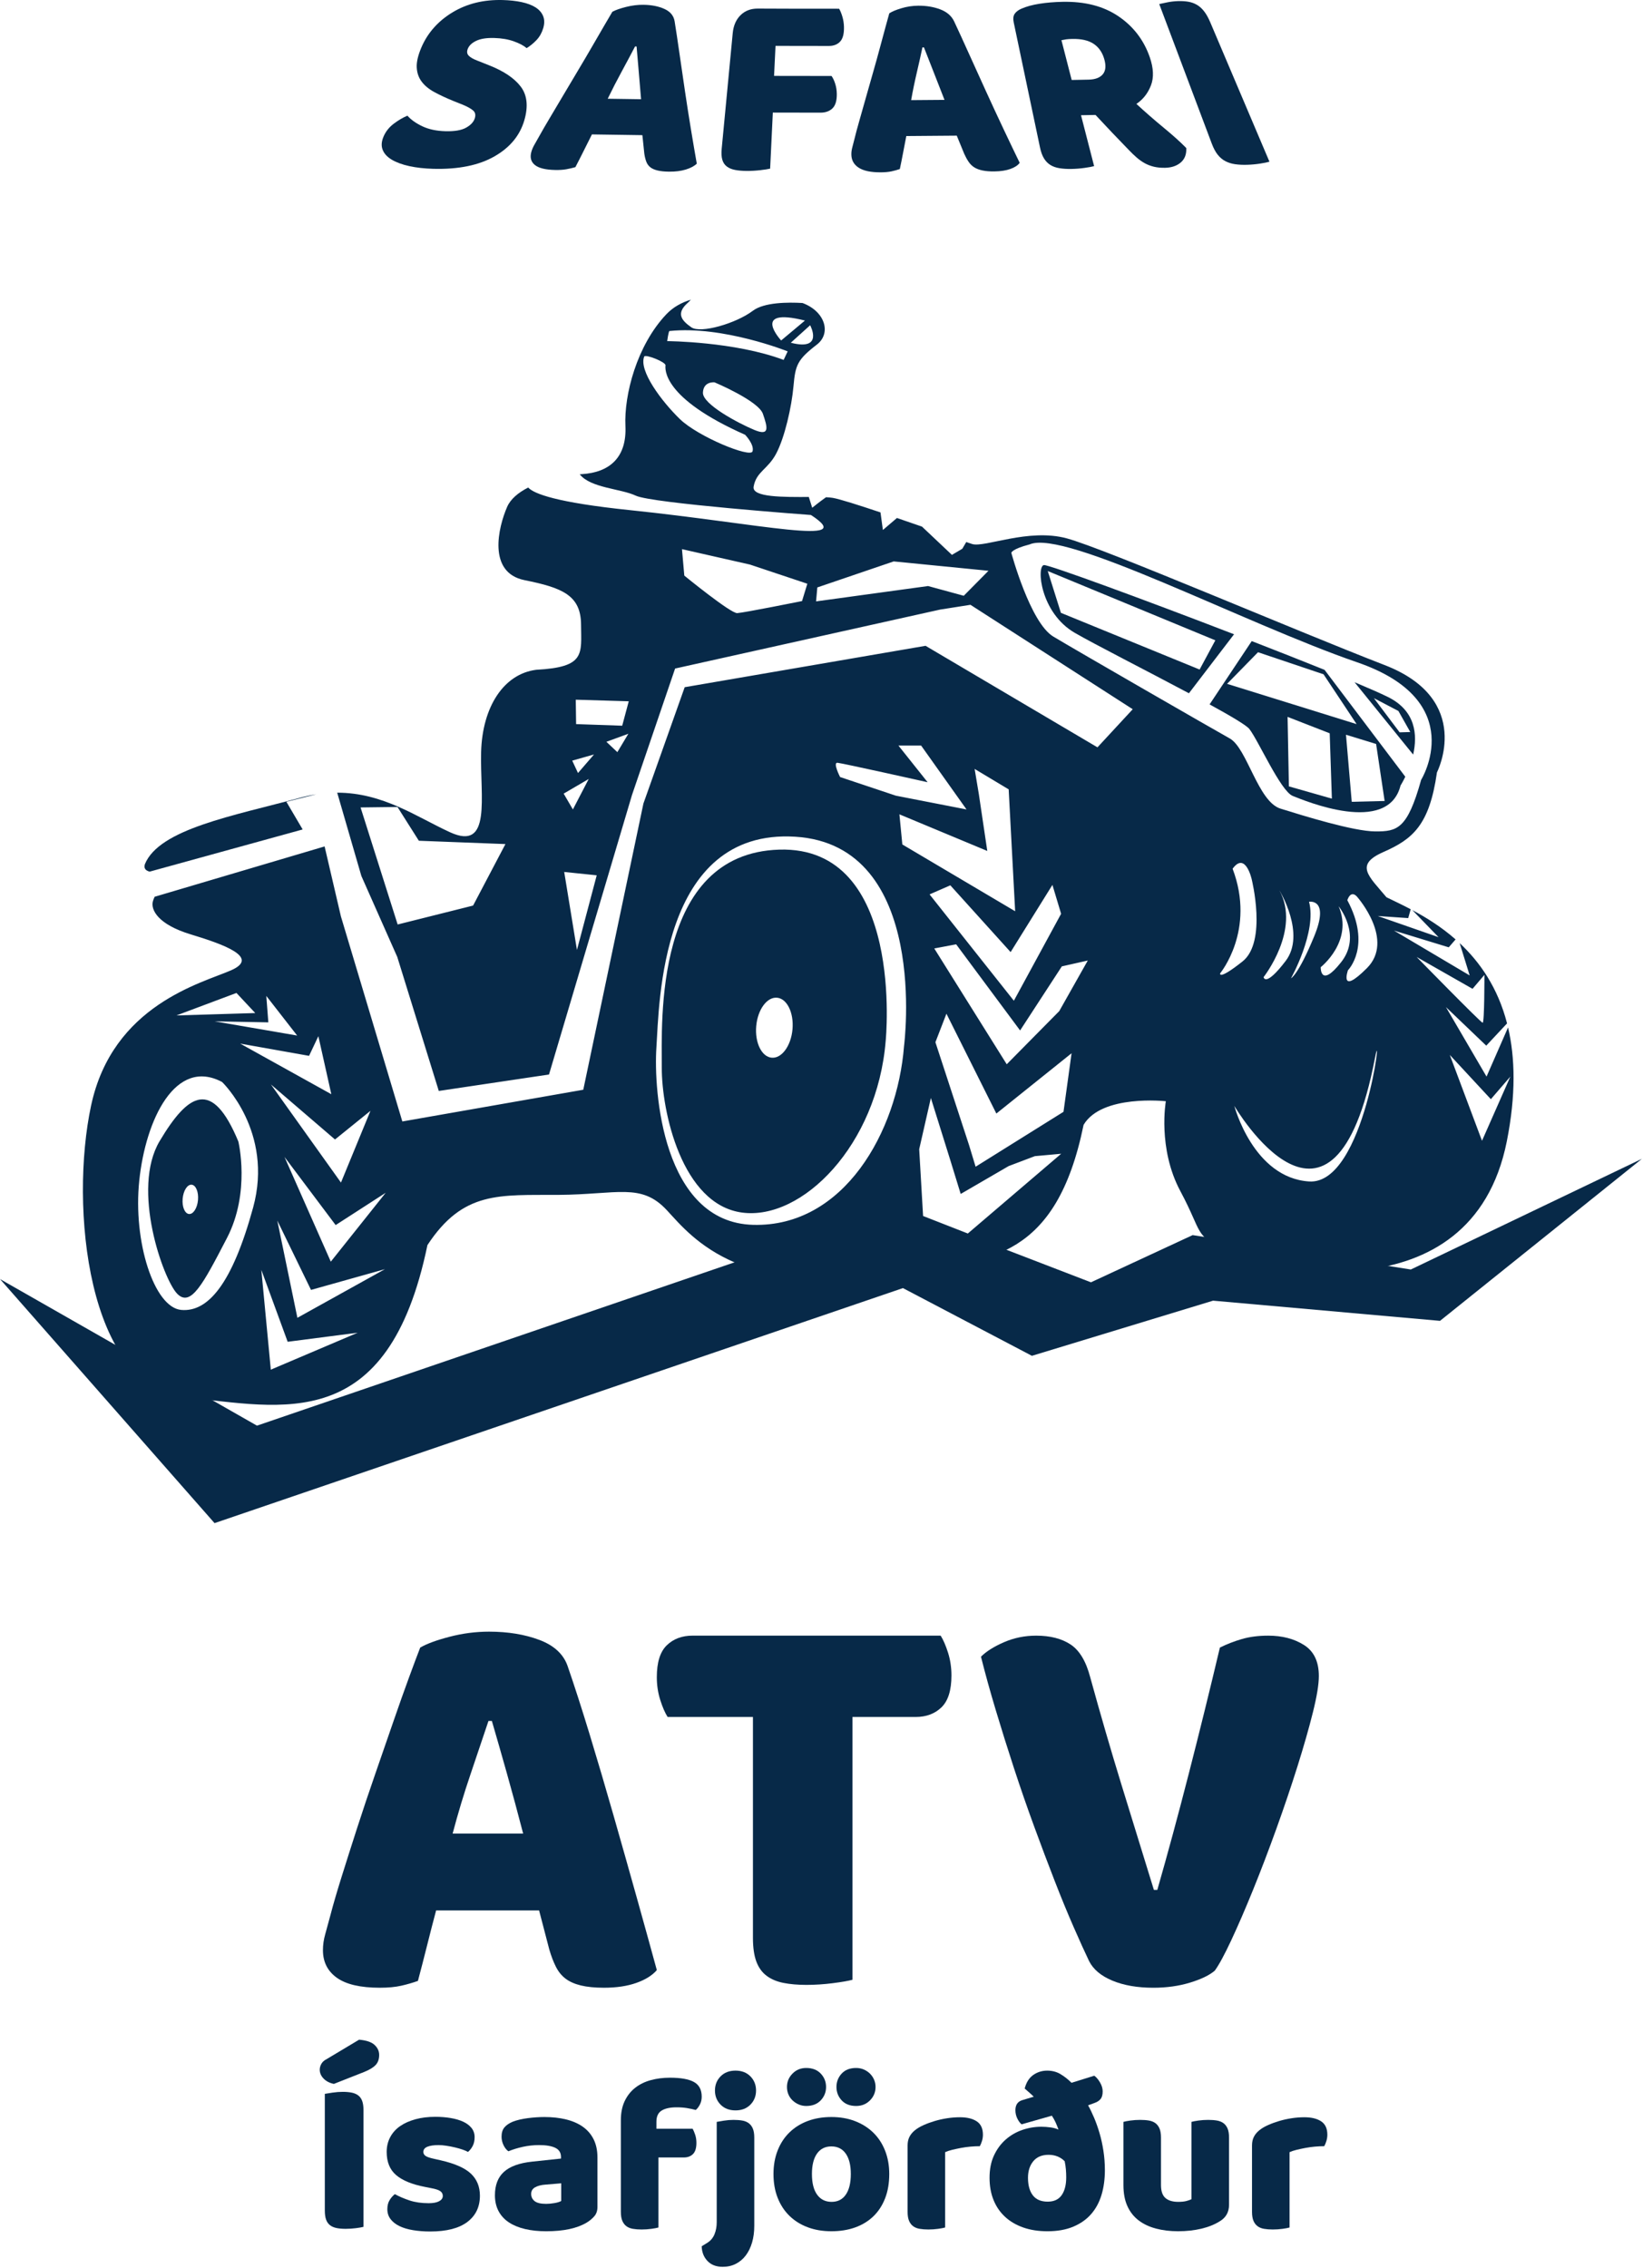
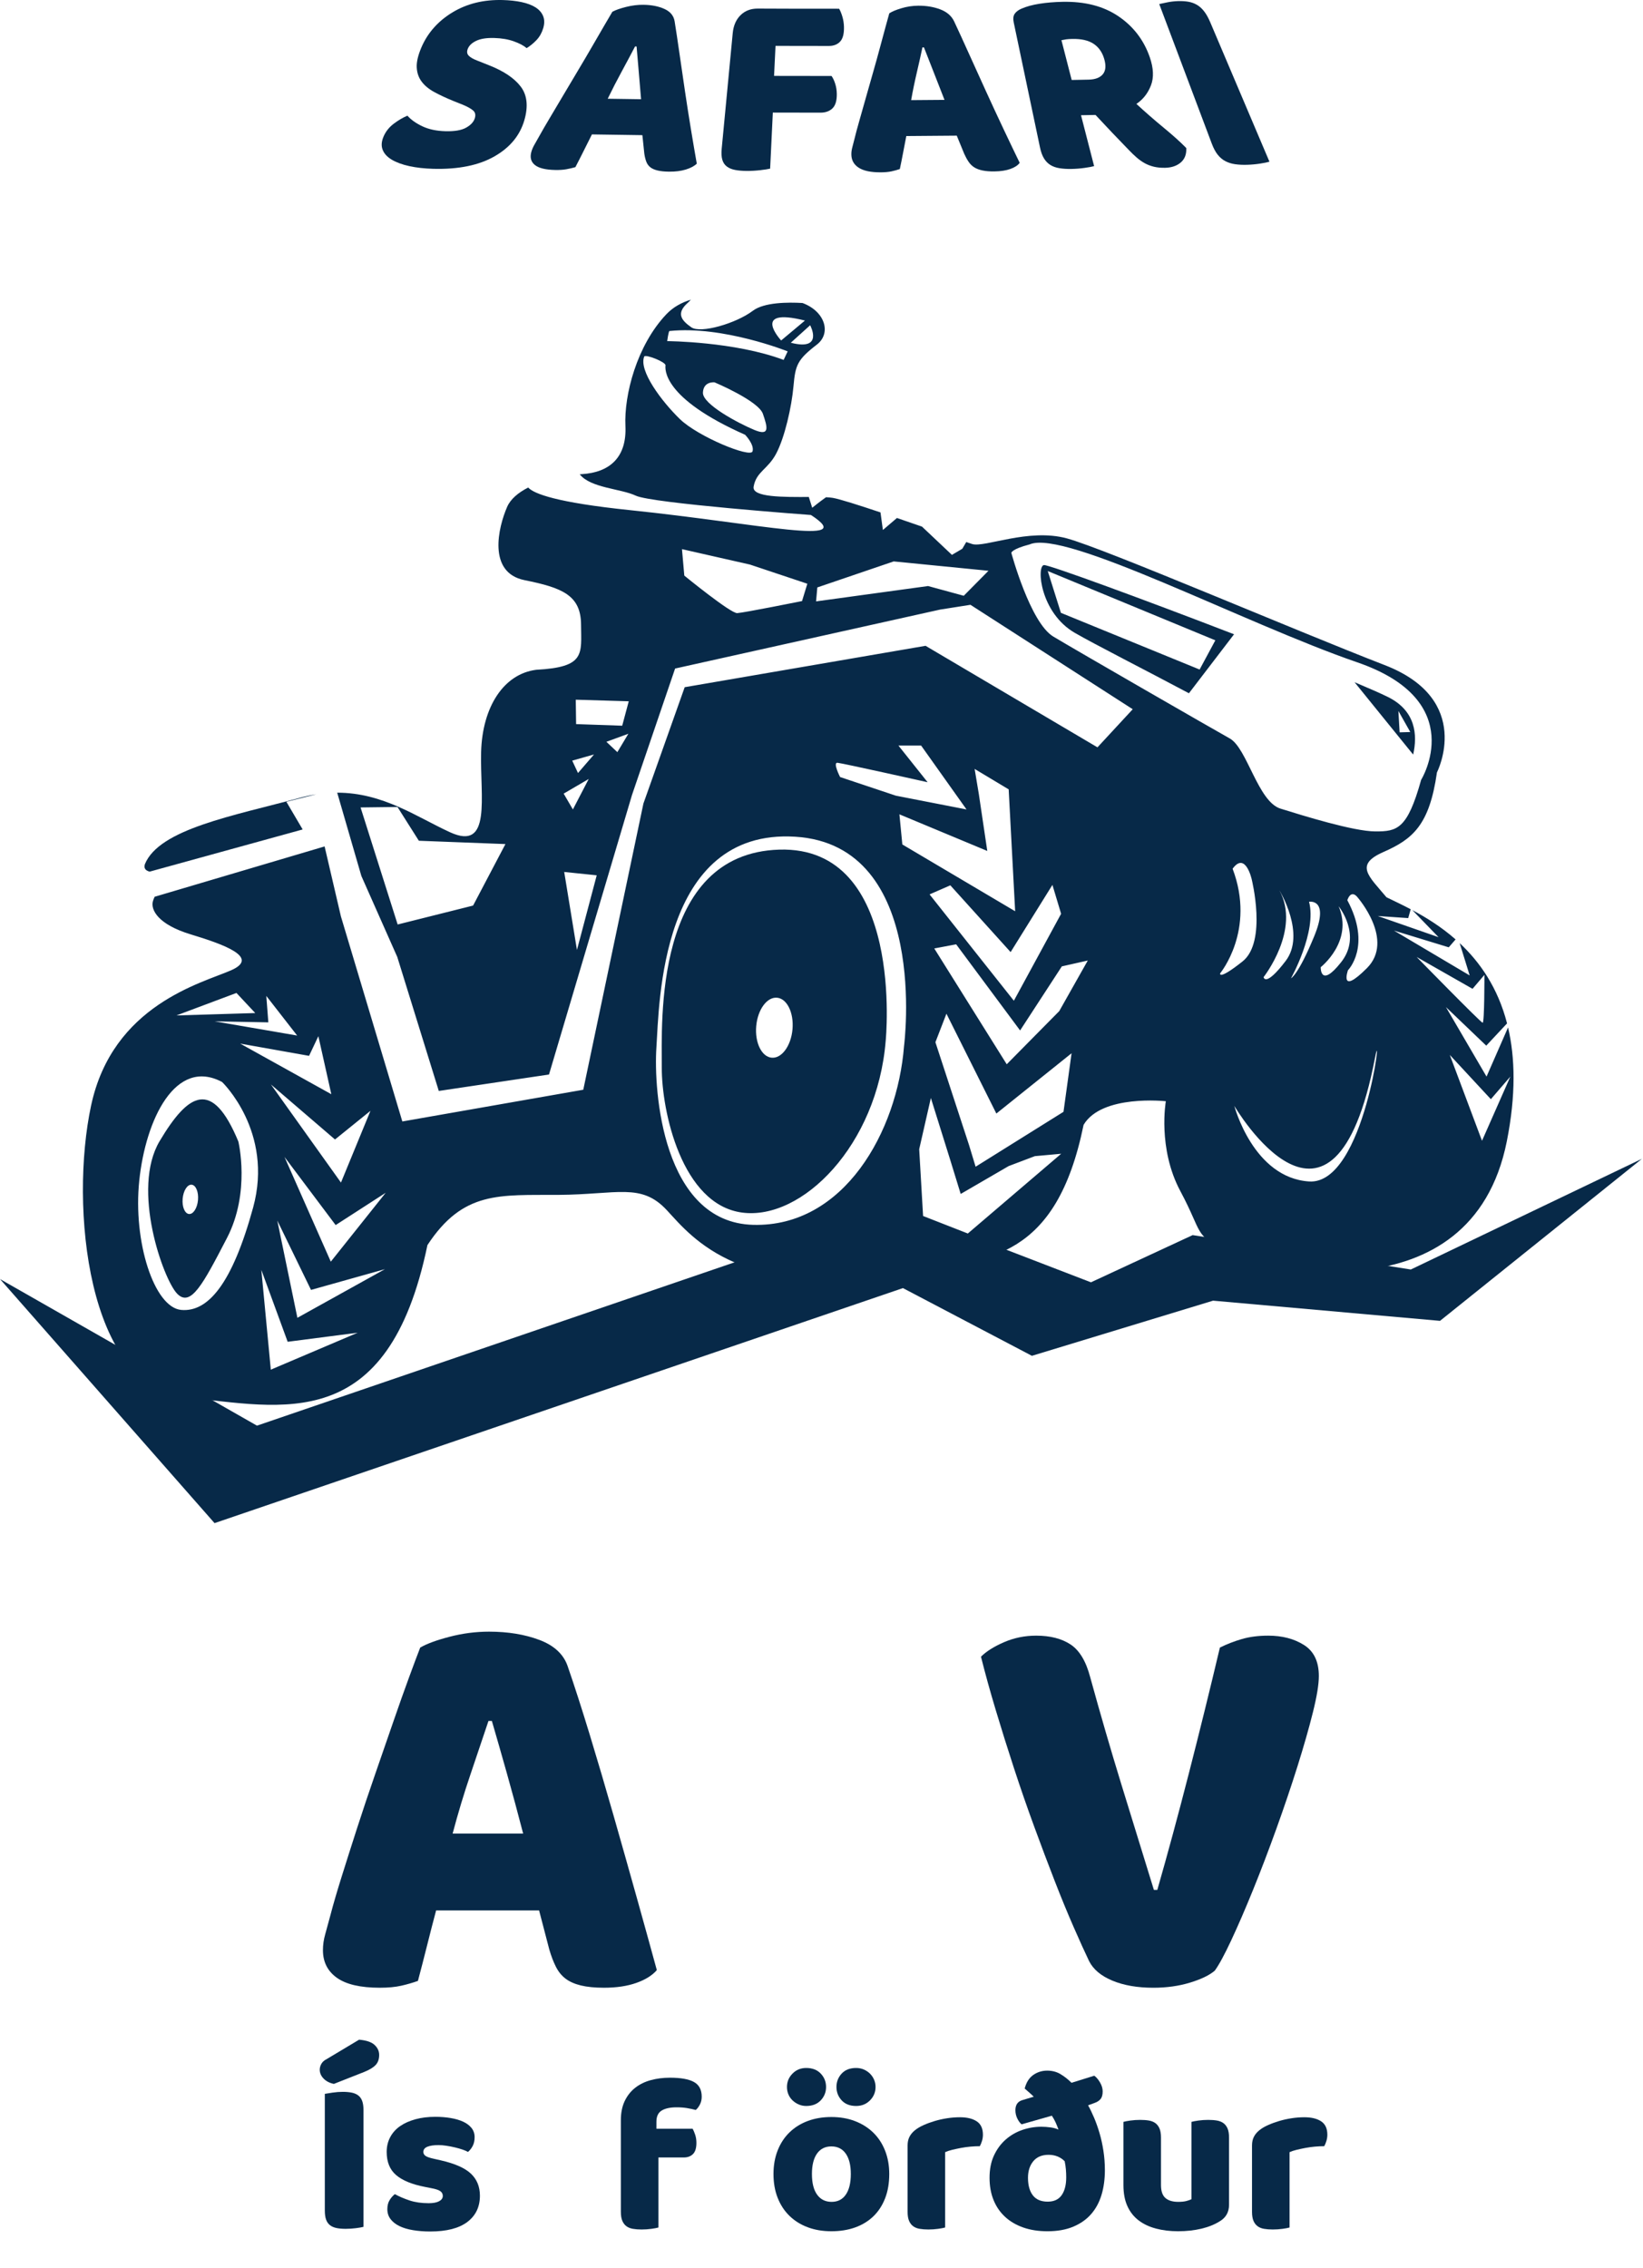
<svg xmlns="http://www.w3.org/2000/svg" width="100%" height="100%" viewBox="0 0 1159 1600" version="1.1" xml:space="preserve" style="fill-rule:evenodd;clip-rule:evenodd;stroke-linejoin:round;stroke-miterlimit:2;">
  <g transform="matrix(1,0,0,1,-736,-742.157)">
    <g transform="matrix(4.167,0,0,4.167,1601.6,1301.48)">
-       <path d="M0,-18.46L5.237,-23.813L16.331,-20.076L21.93,-11.643L0,-18.46ZM10.242,-12.868L17.374,-10.091L17.74,0.972L10.465,-1.104L10.242,-12.868ZM20.13,-9.846L25.228,-8.282L26.671,1.369L21.104,1.509L20.13,-9.846ZM4.173,-25.698L-2.96,-14.981C0.611,-13.025 3.272,-11.451 3.765,-10.825C5.286,-8.891 9.071,-0.302 11.115,0.515C13.158,1.331 27.234,7.238 29.364,-1.248C29.364,-1.248 29.724,-1.815 30.169,-2.738L16.509,-20.823C12.827,-22.311 8.581,-23.987 4.173,-25.698" style="fill:rgb(7,41,72);fill-rule:nonzero;" />
-     </g>
+       </g>
    <g transform="matrix(4.167,0,0,4.167,834.243,1133.52)">
      <path d="M0,105.935C1.082,95.557 6.142,85.056 14.021,89.248C14.021,89.248 22.797,97.646 19.273,110.505C15.749,123.364 11.665,128.239 7.099,127.833C2.533,127.427 -1.082,116.313 0,105.935M22.29,89.666L33.135,98.98L39.139,94.127L34.144,106.273L22.29,89.666ZM20.663,121.051L25.122,133.226L36.976,131.69L22.268,137.946L20.663,121.051ZM41.587,120.933L26.768,129.165L23.366,112.701L29.074,124.445L41.587,120.933ZM32.424,119.663L24.585,101.932L33.245,113.469L41.714,108.004L32.424,119.663ZM32.512,91.316L17.086,82.749L28.744,84.821L30.317,81.492L32.512,91.316ZM26.729,81.385L12.765,78.98L21.849,79.152L21.506,74.678L26.729,81.385ZM16.451,74.174L19.634,77.576L6.294,77.981L16.451,74.174ZM111.031,47.724C133.919,49.124 129.464,83.167 129.464,83.167C128.333,97.667 119.277,113.843 103.919,113.43C88.562,113.016 87.058,90.664 87.544,83.407C88.031,76.15 88.144,46.324 111.031,47.724M132.69,111.932L132.031,100.627L134.007,91.955L137.3,102.492L139.056,108.2L147.179,103.48L151.612,101.8L156.07,101.395L140.264,114.896L132.69,111.932ZM156.459,94.296L141.581,103.59L140.483,99.968L134.776,82.516L136.642,77.686L145.093,94.59L157.826,84.382L156.459,94.296ZM160.57,68.685L155.74,77.247L146.85,86.248L134.583,66.641L138.288,65.941L149.113,80.523L156.179,69.673L160.57,68.685ZM156.054,60.773L148.057,75.491L133.788,57.49L137.3,55.953L147.508,67.258L154.584,55.882L156.054,60.773ZM148.276,60.343L129.178,49.038L128.682,43.935L143.557,50.135L142.13,40.531L141.416,36.25L147.179,39.708L148.276,60.343ZM140.044,43.111L128.08,40.778L118.64,37.622C118.64,37.622 117.362,35.133 118.201,35.208C119.041,35.282 133.458,38.501 133.458,38.501L128.519,32.299L132.361,32.299L140.044,43.111ZM154.726,13.838C150.809,11.479 147.627,-0.336 147.627,-0.336C147.627,-0.336 147.683,-0.966 150.716,-1.754C156.665,-4.4 187.085,11.637 206.181,18.201C225.276,24.766 217.002,38.102 217.002,38.102C214.671,46.465 212.945,46.84 209.243,46.829C205.541,46.817 196.996,44.153 193.187,42.968C189.377,41.782 187.537,32.731 184.614,31.096C181.691,29.461 158.642,16.196 154.726,13.838M182.985,70.839C182.985,70.839 189.029,63.547 185.087,53.145C187.257,50.164 188.316,54.913 188.316,54.913C188.316,54.913 190.97,65.518 186.759,68.847C182.549,72.175 182.985,70.839 182.985,70.839M193.014,56.812C193.014,56.812 197.541,64.198 194.068,68.756C190.594,73.314 190.333,71.492 190.333,71.492C190.333,71.492 196.652,63.484 193.014,56.812M198.027,58.739C198.027,58.739 201.575,58.103 198.878,64.634C196.181,71.166 194.97,71.693 194.97,71.693C194.97,71.693 199.372,63.832 198.027,58.739M185.379,93.296C185.379,93.296 202.116,121.923 209.192,85.178C210.627,77.727 207.517,106.692 198.049,106.088C188.58,105.484 185.379,93.296 185.379,93.296M203.037,59.502C203.037,59.502 207.045,64.408 203.466,68.957C199.888,73.505 200.004,69.813 200.004,69.813C200.004,69.813 205.577,65.441 203.037,59.502M207.819,69.979C203.058,74.74 204.614,70.328 204.614,70.328C204.614,70.328 208.68,66.246 204.505,58.469C205.207,56.521 206.24,57.988 206.24,57.988C206.24,57.988 212.58,65.218 207.819,69.979M143.76,2.706L139.575,6.936L133.532,5.288L114.574,7.887L114.784,5.525L127.713,1.12L143.76,2.706ZM113.094,4.899L112.198,7.834C112.198,7.834 102.341,9.814 101.225,9.874C100.108,9.933 92.267,3.523 92.267,3.523L91.872,-0.956L103.384,1.655L113.094,4.899ZM216.24,68.082L225.706,73.474L227.715,71.113C227.715,71.113 227.731,79.251 227.416,79.223C227.101,79.195 216.24,68.082 216.24,68.082M221.855,84.664L228.806,92.159L232.109,88.326L227.306,99.2L221.855,84.664ZM104.14,-21.131C101.462,-22.242 95.323,-25.486 95.419,-27.462C95.515,-29.437 97.398,-29.19 97.398,-29.19C97.398,-29.19 104.817,-26.07 105.573,-23.861C106.329,-21.651 106.819,-20.02 104.14,-21.131M109.083,-32.991C100.79,-36.109 89.369,-36.173 89.369,-36.173C89.369,-36.173 89.602,-37.898 89.759,-37.884C98.81,-38.825 109.767,-34.438 109.767,-34.438L109.083,-32.991ZM110.294,-35.899L113.572,-38.861C113.572,-38.861 115.957,-34.443 110.294,-35.899M112.691,-39.654L108.661,-36.282C108.661,-36.282 103.376,-41.989 112.691,-39.654M89.084,-32.072C89.035,-31.521 88.436,-26.575 102.56,-20.32C102.56,-20.32 104.159,-18.67 103.818,-17.51C103.477,-16.35 94.596,-19.996 91.528,-22.967C88.459,-25.938 84.484,-31.211 85.489,-33.582C85.839,-33.947 89.133,-32.623 89.084,-32.072M82.798,30.295L80.934,33.409L79.079,31.658L82.798,30.295ZM82.863,24.799L81.755,28.933L73.95,28.662L73.894,24.531L82.863,24.799ZM74.271,36.943L73.294,34.846L76.984,33.799L74.271,36.943ZM71.845,40.431L76.086,37.951L73.406,43.109L71.845,40.431ZM71.936,53.69L77.44,54.259L74.094,66.896L71.936,53.69ZM61.987,48.97L56.512,59.381L43.742,62.584L37.463,42.769L43.712,42.69L47.33,48.408L61.987,48.97ZM7.725,142.611C24.237,144.317 42.105,149.117 48.782,116.859C54.839,107.637 60.959,108.419 70.963,108.357C80.967,108.294 84.956,106.268 89.302,110.94C93.648,115.611 101.956,126.586 131.464,121.354C143.783,119.355 155.225,119.182 159.86,96.503C162.941,91.301 173.785,92.504 173.785,92.504C173.785,92.504 172.362,100.471 176.24,107.719C180.119,114.968 178.445,115.057 184.139,117.944C189.834,120.831 225.488,129.477 231.504,99.302C233.067,91.458 232.917,85.138 231.717,80.014L228.074,88.333L221.199,76.564L228.025,83.096L231.548,79.326C229.982,73.25 226.918,68.911 223.526,65.738L225.22,71.21L212.405,63.615L221.676,66.45L222.836,65.111C220.378,62.948 217.793,61.365 215.513,60.149L219.952,64.734L209.662,61.149L214.815,61.502L215.237,60.002C213.664,59.175 212.248,58.522 211.135,57.974C208.122,54.373 205.671,52.489 210.626,50.311C215.581,48.133 218.41,45.766 219.68,36.833C219.68,36.833 226.01,24.541 210.821,18.667C195.632,12.793 163.531,-1.012 157.023,-2.781C150.515,-4.55 143.072,-1.164 140.989,-1.826C140.793,-1.888 140.454,-2.002 139.997,-2.16L139.33,-1.021L137.572,0.013L132.505,-4.77C131.129,-5.247 129.69,-5.744 128.265,-6.231L125.885,-4.2L125.48,-7.175C121.753,-8.425 118.527,-9.448 117.401,-9.637C117.094,-9.688 116.704,-9.721 116.259,-9.744C115.095,-8.922 113.92,-7.962 113.92,-7.962L113.345,-9.786C109.105,-9.778 103.668,-9.699 104.002,-11.542C104.469,-14.119 106.4,-14.424 107.833,-17.153C109.266,-19.882 110.437,-25.015 110.752,-28.558C111.067,-32.101 111.387,-33.025 114.71,-35.586C117.196,-37.503 116.107,-41.204 112.279,-42.624C109.853,-42.767 105.777,-42.756 103.871,-41.311C101.063,-39.18 95.034,-37.415 93.465,-38.506C91.896,-39.598 90.734,-40.812 92.884,-42.684C93.053,-42.832 93.213,-43 93.368,-43.182C91.813,-42.709 90.379,-41.936 89.217,-40.709C84.226,-35.44 82.052,-27.063 82.299,-21.804C82.545,-16.545 79.695,-13.942 74.909,-13.653C74.795,-13.646 74.679,-13.638 74.564,-13.629C76.39,-11.295 81.528,-11.209 84.054,-10.01C86.795,-8.708 113.705,-6.738 113.705,-6.738C122.007,-1.345 104.901,-5.299 83.095,-7.556C70.567,-8.852 66.789,-10.348 65.84,-11.386C64.171,-10.535 62.856,-9.446 62.275,-8.111C60.779,-4.673 58.905,3.016 65.219,4.292C71.533,5.567 74.756,6.806 74.787,11.808C74.818,16.81 75.574,19.02 67.203,19.466C61.665,20.164 58.07,25.795 57.87,33.395C57.67,40.995 59.707,50.223 52.616,46.973C46.956,44.38 41.276,40.273 33.508,40.27L37.596,54.367L43.677,68.08L50.706,90.764L69.363,87.98L83.41,40.665L90.709,19.255L135.558,9.277L140.708,8.465L168.179,26.143L162.21,32.595L133.108,15.407L92.333,22.414L85.345,42.107L75.164,90.559L44.533,95.929L34.131,61.2L31.375,49.37L2.602,57.891C2.467,58.177 2.359,58.448 2.297,58.687C1.935,60.083 3.142,62.571 8.705,64.256C14.269,65.941 20.499,68.161 15.544,70.339C10.589,72.517 -4.495,76.175 -8.154,93.228C-11.813,110.281 -8.788,140.905 7.725,142.611" style="fill:rgb(7,41,72);fill-rule:nonzero;" />
    </g>
    <g transform="matrix(4.167,0,0,4.167,1723.32,1239.1)">
-       <path d="M0,4.718L-4.353,-1.065L-0.208,1.102L1.803,4.667L0,4.718ZM-7.63,-3.766L2.292,8.484C3.047,5.159 2.743,1.058 -2.006,-1.279C-3.224,-1.879 -5.173,-2.735 -7.63,-3.766" style="fill:rgb(7,41,72);fill-rule:nonzero;" />
+       <path d="M0,4.718L-0.208,1.102L1.803,4.667L0,4.718ZM-7.63,-3.766L2.292,8.484C3.047,5.159 2.743,1.058 -2.006,-1.279C-3.224,-1.879 -5.173,-2.735 -7.63,-3.766" style="fill:rgb(7,41,72);fill-rule:nonzero;" />
    </g>
    <g transform="matrix(4.167,0,0,4.167,1475.1,1226.5)">
      <path d="M0,-19.563L28.37,-7.836L25.708,-2.888L2.228,-12.488L0,-19.563ZM4.572,-9.105C7.94,-7.157 16.754,-2.682 23.9,1.127L31.539,-8.86C16.235,-14.761 0.089,-20.69 -0.651,-20.573C-1.938,-20.37 -1.265,-12.481 4.572,-9.105" style="fill:rgb(7,41,72);fill-rule:nonzero;" />
    </g>
    <g transform="matrix(4.167,0,0,4.167,949.501,1332.23)">
      <path d="M0,-1.19L-25.901,5.951C-26.529,5.784 -26.947,5.439 -26.709,4.688C-24.273,-1.285 -11.697,-3.5 -0.476,-6.549C0.479,-6.808 1.402,-7 2.3,-7.141L-2.757,-5.879L0,-1.19Z" style="fill:rgb(7,41,72);fill-rule:nonzero;" />
    </g>
    <g transform="matrix(4.167,0,0,4.167,864.845,1579.83)">
      <path d="M0,1.894C0.122,0.524 0.802,-0.534 1.52,-0.47C2.237,-0.407 2.72,0.755 2.598,2.125C2.476,3.495 1.796,4.553 1.079,4.489C0.361,4.426 -0.122,3.264 0,1.894M-3.894,-7.855C-8.744,0.283 -3.276,15.529 -0.952,17.957C1.371,20.386 3.481,16.288 7.502,8.552C11.523,0.816 9.43,-7.782 9.43,-7.782C4.987,-18.492 0.956,-15.994 -3.894,-7.855" style="fill:rgb(7,41,72);fill-rule:nonzero;" />
    </g>
    <g transform="matrix(4.167,0,0,4.167,1269.45,1476.12)">
      <path d="M0,-2.433C0.249,-5.238 1.826,-7.389 3.522,-7.238C5.218,-7.087 6.39,-4.691 6.141,-1.887C5.892,0.918 4.315,3.069 2.619,2.918C0.923,2.767 -0.249,0.372 0,-2.433M3.899,-32.306C-17.424,-31.663 -15.96,-2.913 -15.988,4.543C-16.016,12 -12.603,27.751 -2.41,29.133C7.783,30.516 20.509,17.681 21.92,0.032C21.92,0.032 25.223,-32.949 3.899,-32.306" style="fill:rgb(7,41,72);fill-rule:nonzero;" />
    </g>
    <g transform="matrix(4.167,0,0,4.167,736,1731.77)">
      <path d="M0,-20.961L43.5,3.856L131.888,-26.374L151.263,-33.274L184.682,-20.41L201.898,-28.401L238.834,-22.578L277.954,-41.318L243.774,-13.886L205.355,-17.302L174.688,-7.967L152.854,-19.431L36.319,20.357L0,-20.961Z" style="fill:rgb(7,41,72);fill-rule:nonzero;" />
    </g>
    <g transform="matrix(4.167,0,0,4.167,1080.57,2081.34)">
      <path d="M0,-30.042C-0.9,-27.346 -1.911,-24.345 -3.033,-21.039C-4.157,-17.732 -5.168,-14.379 -6.066,-10.977L5.873,-10.977C4.974,-14.443 4.059,-17.828 3.129,-21.136C2.198,-24.44 1.348,-27.409 0.577,-30.042L0,-30.042ZM-11.555,-42.464C-10.464,-43.105 -8.811,-43.716 -6.596,-44.293C-4.382,-44.871 -2.151,-45.16 0.096,-45.16C3.305,-45.16 6.146,-44.693 8.617,-43.764C11.088,-42.832 12.677,-41.371 13.384,-39.383C14.539,-36.044 15.791,-32.161 17.14,-27.731C18.487,-23.302 19.836,-18.729 21.184,-14.01C22.531,-9.292 23.847,-4.637 25.132,-0.048C26.415,4.543 27.539,8.604 28.502,12.133C27.731,13.033 26.576,13.755 25.035,14.3C23.494,14.845 21.665,15.118 19.547,15.118C18.006,15.118 16.706,14.989 15.646,14.733C14.588,14.476 13.721,14.092 13.047,13.577C12.373,13.064 11.827,12.391 11.41,11.556C10.992,10.722 10.623,9.759 10.303,8.667L8.569,2.022L-8.859,2.022C-9.373,3.948 -9.887,5.938 -10.399,7.992C-10.914,10.048 -11.427,12.037 -11.94,13.963C-12.84,14.283 -13.786,14.556 -14.781,14.781C-15.776,15.005 -16.98,15.118 -18.392,15.118C-21.666,15.118 -24.089,14.556 -25.661,13.433C-27.235,12.311 -28.021,10.754 -28.021,8.763C-28.021,7.865 -27.893,6.967 -27.636,6.066C-27.38,5.169 -27.091,4.109 -26.769,2.89C-26.32,1.156 -25.694,-0.994 -24.892,-3.563C-24.089,-6.129 -23.206,-8.906 -22.243,-11.892C-21.28,-14.876 -20.254,-17.941 -19.162,-21.087C-18.071,-24.231 -17.044,-27.202 -16.081,-29.994C-15.118,-32.786 -14.236,-35.273 -13.433,-37.457C-12.631,-39.639 -12.005,-41.309 -11.555,-42.464" style="fill:rgb(7,41,72);fill-rule:nonzero;" />
    </g>
    <g transform="matrix(4.167,0,0,4.167,1206.95,2084.95)">
-       <path d="M0,-31.584C-0.449,-32.289 -0.866,-33.252 -1.252,-34.473C-1.637,-35.691 -1.829,-36.976 -1.829,-38.324C-1.829,-40.827 -1.269,-42.624 -0.145,-43.716C0.979,-44.807 2.439,-45.354 4.237,-45.354L46.22,-45.354C46.668,-44.646 47.086,-43.683 47.472,-42.465C47.856,-41.244 48.049,-39.961 48.049,-38.612C48.049,-36.109 47.486,-34.312 46.364,-33.221C45.24,-32.128 43.779,-31.584 41.982,-31.584L31.295,-31.584L31.295,12.903C30.587,13.096 29.48,13.288 27.973,13.48C26.464,13.673 24.971,13.77 23.495,13.77C22.018,13.77 20.718,13.656 19.596,13.433C18.472,13.208 17.525,12.807 16.755,12.229C15.984,11.651 15.406,10.85 15.021,9.821C14.637,8.796 14.443,7.447 14.443,5.777L14.443,-31.584L0,-31.584Z" style="fill:rgb(7,41,72);fill-rule:nonzero;" />
-     </g>
+       </g>
    <g transform="matrix(4.167,0,0,4.167,1592.91,1908.01)">
      <path d="M0,53.827C-0.899,54.598 -2.296,55.271 -4.188,55.849C-6.083,56.427 -8.153,56.716 -10.399,56.716C-13.096,56.716 -15.406,56.314 -17.332,55.512C-19.258,54.71 -20.574,53.602 -21.28,52.19C-21.987,50.714 -22.854,48.805 -23.88,46.461C-24.907,44.118 -25.983,41.502 -27.105,38.613C-28.229,35.724 -29.385,32.659 -30.572,29.417C-31.761,26.177 -32.899,22.886 -33.99,19.548C-35.082,16.21 -36.108,12.936 -37.071,9.725C-38.034,6.516 -38.869,3.5 -39.575,0.675C-38.677,-0.224 -37.377,-1.042 -35.675,-1.781C-33.976,-2.519 -32.161,-2.889 -30.234,-2.889C-27.86,-2.889 -25.918,-2.391 -24.409,-1.396C-22.901,-0.4 -21.794,1.444 -21.087,4.14C-19.354,10.432 -17.605,16.451 -15.84,22.195C-14.074,27.941 -12.229,33.928 -10.303,40.153L-9.725,40.153C-7.992,34.12 -6.211,27.54 -4.381,20.414C-2.552,13.289 -0.803,6.196 0.867,-0.866C2.022,-1.444 3.258,-1.926 4.574,-2.311C5.889,-2.695 7.382,-2.889 9.052,-2.889C11.426,-2.889 13.447,-2.359 15.118,-1.3C16.786,-0.24 17.621,1.51 17.621,3.948C17.621,5.361 17.284,7.415 16.61,10.111C15.937,12.807 15.069,15.84 14.011,19.211C12.951,22.581 11.763,26.096 10.447,29.754C9.131,33.413 7.814,36.865 6.5,40.105C5.184,43.348 3.948,46.205 2.793,48.676C1.637,51.147 0.706,52.864 0,53.827" style="fill:rgb(7,41,72);fill-rule:nonzero;" />
    </g>
    <g transform="matrix(4.167,0,0,4.167,992.411,2182.4)">
      <path d="M0,31.344C-0.274,31.418 -0.705,31.493 -1.291,31.569C-1.877,31.643 -2.456,31.68 -3.029,31.68C-3.604,31.68 -4.108,31.637 -4.545,31.549C-4.981,31.462 -5.349,31.307 -5.647,31.082C-5.947,30.858 -6.172,30.546 -6.321,30.147C-6.471,29.748 -6.546,29.225 -6.546,28.576L-6.546,8.828C-6.271,8.779 -5.835,8.71 -5.236,8.622C-4.638,8.535 -4.064,8.491 -3.516,8.491C-2.942,8.491 -2.438,8.535 -2.001,8.622C-1.565,8.71 -1.197,8.865 -0.897,9.09C-0.599,9.314 -0.374,9.626 -0.225,10.025C-0.075,10.424 0,10.948 0,11.596L0,31.344ZM-0.748,-0.336C0.474,-0.236 1.347,0.057 1.87,0.543C2.394,1.03 2.655,1.597 2.655,2.245C2.655,2.969 2.449,3.542 2.038,3.966C1.627,4.39 0.984,4.777 0.112,5.125L-5.012,7.145C-5.735,6.995 -6.315,6.696 -6.751,6.247C-7.187,5.798 -7.405,5.3 -7.405,4.751C-7.405,4.403 -7.312,4.066 -7.125,3.741C-6.938,3.417 -6.646,3.156 -6.246,2.956L-0.748,-0.336Z" style="fill:rgb(7,41,72);fill-rule:nonzero;" />
    </g>
    <g transform="matrix(4.167,0,0,4.167,1074.54,2260.64)">
      <path d="M0,7.294C0,9.189 -0.711,10.673 -2.132,11.744C-3.553,12.816 -5.647,13.353 -8.415,13.353C-9.462,13.353 -10.435,13.277 -11.332,13.128C-12.23,12.979 -12.997,12.748 -13.633,12.437C-14.269,12.125 -14.768,11.732 -15.129,11.258C-15.49,10.785 -15.671,10.224 -15.671,9.575C-15.671,8.977 -15.547,8.472 -15.297,8.061C-15.048,7.648 -14.749,7.307 -14.399,7.031C-13.677,7.431 -12.848,7.786 -11.912,8.098C-10.978,8.41 -9.899,8.565 -8.677,8.565C-7.904,8.565 -7.312,8.453 -6.9,8.229C-6.489,8.004 -6.283,7.705 -6.283,7.331C-6.283,6.982 -6.433,6.708 -6.732,6.508C-7.031,6.309 -7.53,6.147 -8.229,6.022L-9.351,5.798C-11.52,5.374 -13.134,4.707 -14.193,3.797C-15.254,2.887 -15.783,1.584 -15.783,-0.112C-15.783,-1.034 -15.584,-1.87 -15.185,-2.618C-14.786,-3.366 -14.226,-3.989 -13.502,-4.488C-12.779,-4.986 -11.912,-5.373 -10.902,-5.647C-9.893,-5.922 -8.777,-6.059 -7.555,-6.059C-6.633,-6.059 -5.766,-5.99 -4.955,-5.853C-4.146,-5.716 -3.44,-5.51 -2.843,-5.236C-2.244,-4.961 -1.771,-4.606 -1.421,-4.17C-1.072,-3.733 -0.897,-3.217 -0.897,-2.618C-0.897,-2.044 -1.004,-1.552 -1.216,-1.141C-1.428,-0.729 -1.695,-0.386 -2.02,-0.112C-2.22,-0.236 -2.519,-0.367 -2.917,-0.505C-3.316,-0.642 -3.753,-0.767 -4.227,-0.879C-4.7,-0.991 -5.18,-1.085 -5.666,-1.159C-6.152,-1.234 -6.596,-1.271 -6.994,-1.271C-7.816,-1.271 -8.452,-1.178 -8.901,-0.991C-9.351,-0.804 -9.574,-0.511 -9.574,-0.112C-9.574,0.163 -9.45,0.387 -9.2,0.562C-8.951,0.736 -8.478,0.898 -7.779,1.048L-6.62,1.31C-4.227,1.858 -2.524,2.612 -1.515,3.572C-0.505,4.532 0,5.773 0,7.294" style="fill:rgb(7,41,72);fill-rule:nonzero;" />
    </g>
    <g transform="matrix(4.167,0,0,4.167,1121.29,2254.87)">
-       <path d="M0,10.061C0.424,10.061 0.891,10.017 1.402,9.93C1.913,9.842 2.294,9.724 2.543,9.575L2.543,6.582L-0.149,6.807C-0.849,6.857 -1.422,7.006 -1.87,7.255C-2.319,7.505 -2.544,7.879 -2.544,8.377C-2.544,8.876 -2.351,9.282 -1.964,9.593C-1.577,9.905 -0.923,10.061 0,10.061M-0.3,-4.638C1.047,-4.638 2.274,-4.501 3.385,-4.227C4.494,-3.952 5.441,-3.535 6.228,-2.974C7.013,-2.413 7.617,-1.703 8.041,-0.842C8.465,0.018 8.677,1.035 8.677,2.207L8.677,10.584C8.677,11.233 8.496,11.762 8.135,12.174C7.772,12.585 7.343,12.941 6.844,13.24C5.223,14.212 2.941,14.699 0,14.699C-1.322,14.699 -2.513,14.574 -3.572,14.325C-4.632,14.076 -5.542,13.702 -6.303,13.203C-7.063,12.704 -7.648,12.068 -8.061,11.295C-8.472,10.522 -8.678,9.624 -8.678,8.602C-8.678,6.881 -8.167,5.56 -7.144,4.637C-6.122,3.715 -4.539,3.141 -2.394,2.916L2.506,2.393L2.506,2.131C2.506,1.409 2.188,0.891 1.552,0.58C0.916,0.268 0,0.112 -1.197,0.112C-2.145,0.112 -3.067,0.211 -3.965,0.411C-4.862,0.611 -5.673,0.86 -6.396,1.159C-6.721,0.935 -6.994,0.592 -7.219,0.13C-7.443,-0.331 -7.556,-0.81 -7.556,-1.309C-7.556,-1.958 -7.399,-2.475 -7.088,-2.862C-6.776,-3.248 -6.297,-3.578 -5.647,-3.853C-4.925,-4.127 -4.071,-4.326 -3.086,-4.452C-2.102,-4.576 -1.173,-4.638 -0.3,-4.638" style="fill:rgb(7,41,72);fill-rule:nonzero;" />
-     </g>
+       </g>
    <g transform="matrix(4.167,0,0,4.167,1173.96,2284.8)">
      <path d="M0,-11.259C0,-12.53 0.218,-13.62 0.654,-14.531C1.091,-15.442 1.684,-16.189 2.432,-16.776C3.18,-17.361 4.059,-17.791 5.068,-18.066C6.078,-18.34 7.156,-18.477 8.304,-18.477C10.148,-18.477 11.507,-18.234 12.38,-17.748C13.253,-17.262 13.689,-16.432 13.689,-15.261C13.689,-14.762 13.583,-14.313 13.371,-13.914C13.159,-13.515 12.928,-13.216 12.68,-13.017C12.205,-13.141 11.713,-13.246 11.202,-13.334C10.69,-13.421 10.099,-13.465 9.426,-13.465C8.353,-13.465 7.518,-13.284 6.919,-12.923C6.321,-12.561 6.021,-11.932 6.021,-11.034L6.021,-9.837L12.155,-9.837C12.306,-9.563 12.448,-9.22 12.586,-8.809C12.723,-8.398 12.791,-7.942 12.791,-7.444C12.791,-6.571 12.598,-5.941 12.212,-5.555C11.825,-5.168 11.308,-4.975 10.659,-4.975L6.358,-4.975L6.358,6.882C6.108,6.956 5.716,7.031 5.181,7.105C4.644,7.18 4.089,7.218 3.516,7.218C2.967,7.218 2.475,7.18 2.038,7.105C1.602,7.031 1.234,6.882 0.936,6.657C0.636,6.432 0.405,6.128 0.243,5.741C0.081,5.354 0,4.849 0,4.225L0,-11.259Z" style="fill:rgb(7,41,72);fill-rule:nonzero;" />
    </g>
    <g transform="matrix(4.167,0,0,4.167,1240.34,2327.18)">
-       <path d="M0,-26.481C0,-27.428 0.317,-28.226 0.953,-28.875C1.59,-29.523 2.431,-29.847 3.479,-29.847C4.525,-29.847 5.367,-29.523 6.003,-28.875C6.639,-28.226 6.956,-27.428 6.956,-26.481C6.956,-25.533 6.639,-24.735 6.003,-24.087C5.367,-23.439 4.525,-23.115 3.479,-23.115C2.431,-23.115 1.59,-23.439 0.953,-24.087C0.317,-24.735 0,-25.533 0,-26.481M-1.271,-0.711C-0.724,-1.06 -0.324,-1.541 -0.075,-2.151C0.174,-2.762 0.299,-3.441 0.299,-4.189L0.299,-21.169C0.573,-21.219 0.979,-21.288 1.515,-21.376C2.051,-21.462 2.593,-21.506 3.142,-21.506C3.689,-21.506 4.183,-21.469 4.619,-21.394C5.055,-21.32 5.423,-21.169 5.723,-20.946C6.021,-20.721 6.252,-20.416 6.414,-20.029C6.576,-19.642 6.657,-19.137 6.657,-18.514L6.657,-3.591C6.657,-2.544 6.532,-1.596 6.283,-0.749C6.034,0.099 5.679,0.829 5.218,1.44C4.756,2.05 4.194,2.524 3.534,2.861C2.873,3.198 2.132,3.366 1.309,3.366C0.211,3.366 -0.648,3.035 -1.271,2.374C-1.896,1.713 -2.219,0.884 -2.244,-0.113L-1.271,-0.711Z" style="fill:rgb(7,41,72);fill-rule:nonzero;" />
-     </g>
+       </g>
    <g transform="matrix(4.167,0,0,4.167,1326.05,2302.71)">
      <path d="M0,-21.207C0,-22.079 0.292,-22.834 0.879,-23.47C1.464,-24.105 2.281,-24.424 3.328,-24.424C3.802,-24.424 4.238,-24.336 4.638,-24.161C5.036,-23.986 5.386,-23.75 5.685,-23.451C5.983,-23.151 6.214,-22.809 6.377,-22.422C6.538,-22.035 6.619,-21.631 6.619,-21.207C6.619,-20.334 6.308,-19.58 5.685,-18.944C5.061,-18.309 4.275,-17.99 3.328,-17.99C2.281,-17.99 1.464,-18.309 0.879,-18.944C0.292,-19.58 0,-20.334 0,-21.207M-4.152,-6.471C-4.152,-4.949 -3.859,-3.783 -3.273,-2.974C-2.688,-2.163 -1.87,-1.758 -0.823,-1.758C0.224,-1.758 1.028,-2.169 1.589,-2.992C2.15,-3.815 2.431,-4.975 2.431,-6.471C2.431,-7.967 2.144,-9.119 1.57,-9.93C0.996,-10.74 0.187,-11.145 -0.86,-11.145C-1.908,-11.145 -2.719,-10.74 -3.292,-9.93C-3.865,-9.119 -4.152,-7.967 -4.152,-6.471M-8.378,-21.207C-8.378,-22.079 -8.067,-22.834 -7.443,-23.47C-6.82,-24.105 -6.047,-24.424 -5.124,-24.424C-4.077,-24.424 -3.255,-24.105 -2.656,-23.47C-2.058,-22.834 -1.759,-22.079 -1.759,-21.207C-1.759,-20.334 -2.058,-19.58 -2.656,-18.944C-3.255,-18.309 -4.077,-17.99 -5.124,-17.99C-5.573,-17.99 -5.998,-18.077 -6.396,-18.252C-6.795,-18.426 -7.145,-18.657 -7.443,-18.944C-7.742,-19.23 -7.974,-19.567 -8.136,-19.954C-8.298,-20.34 -8.378,-20.758 -8.378,-21.207M8.938,-6.471C8.938,-4.924 8.701,-3.547 8.228,-2.338C7.754,-1.128 7.087,-0.112 6.227,0.711C5.366,1.533 4.338,2.157 3.142,2.581C1.944,3.005 0.61,3.217 -0.86,3.217C-2.332,3.217 -3.666,2.992 -4.862,2.543C-6.06,2.095 -7.088,1.453 -7.948,0.617C-8.809,-0.218 -9.476,-1.234 -9.949,-2.431C-10.423,-3.628 -10.66,-4.975 -10.66,-6.471C-10.66,-7.941 -10.423,-9.275 -9.949,-10.473C-9.476,-11.669 -8.809,-12.685 -7.948,-13.52C-7.088,-14.355 -6.06,-14.998 -4.862,-15.447C-3.666,-15.895 -2.332,-16.12 -0.86,-16.12C0.61,-16.12 1.944,-15.89 3.142,-15.428C4.338,-14.967 5.366,-14.318 6.227,-13.483C7.087,-12.647 7.754,-11.632 8.228,-10.436C8.701,-9.238 8.938,-7.916 8.938,-6.471" style="fill:rgb(7,41,72);fill-rule:nonzero;" />
    </g>
    <g transform="matrix(4.167,0,0,4.167,1402.72,2237.1)">
      <path d="M0,18.328C-0.249,18.402 -0.642,18.477 -1.178,18.552C-1.714,18.627 -2.269,18.664 -2.842,18.664C-3.391,18.664 -3.884,18.627 -4.319,18.552C-4.756,18.477 -5.124,18.328 -5.423,18.103C-5.722,17.879 -5.953,17.574 -6.115,17.187C-6.277,16.801 -6.357,16.296 -6.357,15.672L-6.357,4.452C-6.357,3.879 -6.252,3.386 -6.04,2.974C-5.828,2.562 -5.522,2.195 -5.124,1.871C-4.725,1.547 -4.232,1.254 -3.646,0.992C-3.061,0.73 -2.431,0.5 -1.758,0.3C-1.084,0.1 -0.387,-0.055 0.337,-0.167C1.06,-0.279 1.783,-0.336 2.506,-0.336C3.703,-0.336 4.65,-0.105 5.349,0.356C6.047,0.818 6.396,1.572 6.396,2.619C6.396,2.969 6.346,3.31 6.246,3.647C6.146,3.984 6.022,4.29 5.872,4.563C5.349,4.563 4.812,4.589 4.264,4.639C3.716,4.689 3.18,4.764 2.656,4.863C2.132,4.963 1.64,5.069 1.179,5.181C0.717,5.293 0.324,5.424 0,5.574L0,18.328Z" style="fill:rgb(7,41,72);fill-rule:nonzero;" />
    </g>
    <g transform="matrix(4.167,0,0,4.167,1475.66,2256.74)">
      <path d="M0,1.309C-1.122,1.309 -1.982,1.671 -2.581,2.394C-3.179,3.118 -3.479,4.052 -3.479,5.199C-3.479,6.471 -3.204,7.461 -2.655,8.172C-2.107,8.883 -1.271,9.239 -0.149,9.239C0.922,9.239 1.714,8.871 2.226,8.135C2.736,7.4 2.992,6.396 2.992,5.124C2.992,4.701 2.974,4.258 2.937,3.796C2.898,3.335 2.83,2.868 2.73,2.394C2.007,1.671 1.097,1.309 0,1.309M9.537,3.927C9.537,5.423 9.351,6.801 8.977,8.06C8.603,9.32 8.022,10.405 7.237,11.314C6.452,12.225 5.442,12.941 4.208,13.465C2.974,13.989 1.509,14.25 -0.187,14.25C-1.708,14.25 -3.073,14.038 -4.282,13.615C-5.492,13.191 -6.521,12.585 -7.368,11.8C-8.216,11.015 -8.864,10.068 -9.313,8.957C-9.762,7.849 -9.986,6.596 -9.986,5.199C-9.986,3.753 -9.737,2.494 -9.238,1.421C-8.739,0.35 -8.078,-0.548 -7.256,-1.271C-6.433,-1.995 -5.498,-2.537 -4.45,-2.899C-3.403,-3.259 -2.332,-3.441 -1.234,-3.441C-0.711,-3.441 -0.181,-3.404 0.355,-3.329C0.892,-3.253 1.334,-3.128 1.684,-2.955C1.533,-3.378 1.371,-3.784 1.197,-4.17C1.022,-4.556 0.811,-4.937 0.562,-5.311L-4.562,-3.852C-4.838,-4.077 -5.081,-4.407 -5.292,-4.843C-5.504,-5.28 -5.61,-5.747 -5.61,-6.246C-5.61,-7.169 -5.198,-7.742 -4.376,-7.966L-2.506,-8.528C-2.78,-8.801 -3.036,-9.039 -3.272,-9.238C-3.51,-9.437 -3.766,-9.662 -4.039,-9.912C-3.766,-10.959 -3.279,-11.725 -2.581,-12.212C-1.883,-12.698 -1.098,-12.941 -0.225,-12.941C0.623,-12.941 1.378,-12.741 2.038,-12.342C2.699,-11.943 3.316,-11.458 3.89,-10.883L7.742,-12.081C8.091,-11.832 8.415,-11.451 8.715,-10.94C9.014,-10.428 9.163,-9.923 9.163,-9.425C9.163,-8.851 9.045,-8.421 8.809,-8.134C8.571,-7.848 8.24,-7.629 7.817,-7.48L6.695,-7.069C7.044,-6.445 7.387,-5.735 7.724,-4.937C8.061,-4.138 8.365,-3.273 8.64,-2.337C8.914,-1.403 9.132,-0.405 9.294,0.655C9.456,1.714 9.537,2.805 9.537,3.927" style="fill:rgb(7,41,72);fill-rule:nonzero;" />
    </g>
    <g transform="matrix(4.167,0,0,4.167,1528.49,2314.71)">
      <path d="M0,-18.177C0.248,-18.252 0.642,-18.327 1.178,-18.402C1.714,-18.477 2.269,-18.514 2.842,-18.514C3.391,-18.514 3.883,-18.477 4.319,-18.402C4.756,-18.327 5.124,-18.177 5.423,-17.953C5.722,-17.729 5.952,-17.423 6.114,-17.036C6.276,-16.65 6.357,-16.145 6.357,-15.522L6.357,-7.481C6.357,-6.458 6.606,-5.729 7.105,-5.292C7.604,-4.856 8.327,-4.638 9.275,-4.638C9.849,-4.638 10.316,-4.688 10.678,-4.787C11.039,-4.887 11.319,-4.987 11.52,-5.087L11.52,-18.177C11.769,-18.252 12.161,-18.327 12.697,-18.402C13.233,-18.477 13.788,-18.514 14.361,-18.514C14.91,-18.514 15.402,-18.477 15.839,-18.402C16.275,-18.327 16.644,-18.177 16.942,-17.953C17.241,-17.729 17.472,-17.423 17.635,-17.036C17.796,-16.65 17.878,-16.145 17.878,-15.522L17.878,-4.152C17.878,-2.905 17.354,-1.97 16.307,-1.347C15.434,-0.798 14.393,-0.38 13.184,-0.094C11.974,0.193 10.659,0.337 9.237,0.337C7.892,0.337 6.65,0.187 5.517,-0.113C4.382,-0.411 3.403,-0.872 2.58,-1.496C1.758,-2.119 1.122,-2.923 0.673,-3.908C0.224,-4.894 0,-6.084 0,-7.481L0,-18.177Z" style="fill:rgb(7,41,72);fill-rule:nonzero;" />
    </g>
    <g transform="matrix(4.167,0,0,4.167,1645.68,2237.1)">
      <path d="M0,18.328C-0.249,18.402 -0.642,18.477 -1.178,18.552C-1.714,18.627 -2.269,18.664 -2.842,18.664C-3.391,18.664 -3.884,18.627 -4.319,18.552C-4.756,18.477 -5.124,18.328 -5.423,18.103C-5.722,17.879 -5.953,17.574 -6.115,17.187C-6.277,16.801 -6.357,16.296 -6.357,15.672L-6.357,4.452C-6.357,3.879 -6.252,3.386 -6.04,2.974C-5.828,2.562 -5.522,2.195 -5.124,1.871C-4.725,1.547 -4.232,1.254 -3.646,0.992C-3.061,0.73 -2.431,0.5 -1.758,0.3C-1.084,0.1 -0.387,-0.055 0.337,-0.167C1.06,-0.279 1.783,-0.336 2.506,-0.336C3.703,-0.336 4.65,-0.105 5.349,0.356C6.047,0.818 6.396,1.572 6.396,2.619C6.396,2.969 6.346,3.31 6.246,3.647C6.146,3.984 6.022,4.29 5.872,4.563C5.349,4.563 4.812,4.589 4.264,4.639C3.716,4.689 3.18,4.764 2.656,4.863C2.132,4.963 1.64,5.069 1.179,5.181C0.717,5.293 0.324,5.424 0,5.574L0,18.328Z" style="fill:rgb(7,41,72);fill-rule:nonzero;" />
    </g>
    <g transform="matrix(4.167,0,0,4.167,1055.35,790.349)">
      <path d="M0,5.482C-1.178,4.997 -2.219,4.508 -3.127,4.014C-4.036,3.521 -4.745,2.934 -5.256,2.254C-5.767,1.575 -6.044,0.774 -6.089,-0.148C-6.136,-1.07 -5.874,-2.187 -5.318,-3.498C-4.24,-6.03 -2.441,-8.026 -0.003,-9.492C2.441,-10.957 5.239,-11.644 8.471,-11.559C9.65,-11.528 10.716,-11.41 11.672,-11.206C12.628,-11.001 13.411,-10.704 14.025,-10.313C14.639,-9.922 15.067,-9.431 15.306,-8.839C15.547,-8.247 15.553,-7.562 15.319,-6.785C15.084,-6.007 14.715,-5.346 14.203,-4.801C13.691,-4.255 13.129,-3.794 12.517,-3.418C12.012,-3.851 11.281,-4.236 10.323,-4.576C9.365,-4.916 8.263,-5.101 7.005,-5.134C5.72,-5.168 4.71,-5.007 3.97,-4.65C3.23,-4.293 2.75,-3.832 2.538,-3.265C2.37,-2.818 2.421,-2.447 2.695,-2.153C2.968,-1.858 3.441,-1.582 4.117,-1.323C4.801,-1.049 5.489,-0.775 6.181,-0.501C8.635,0.466 10.415,1.658 11.506,3.083C12.595,4.507 12.819,6.415 12.121,8.806C11.379,11.347 9.728,13.381 7.083,14.9C4.442,16.419 0.958,17.126 -3.283,17.012C-4.783,16.971 -6.136,16.82 -7.334,16.56C-8.532,16.299 -9.522,15.938 -10.301,15.477C-11.08,15.016 -11.598,14.457 -11.857,13.799C-12.118,13.142 -12.067,12.397 -11.712,11.563C-11.345,10.699 -10.764,9.97 -9.975,9.375C-9.188,8.782 -8.418,8.329 -7.663,8.02C-7.064,8.702 -6.223,9.301 -5.141,9.814C-4.06,10.329 -2.756,10.606 -1.246,10.647C0.295,10.689 1.46,10.494 2.242,10.062C3.024,9.63 3.514,9.116 3.718,8.518C3.922,7.921 3.83,7.459 3.447,7.133C3.062,6.807 2.479,6.483 1.698,6.161C1.129,5.935 0.564,5.708 0,5.482" style="fill:rgb(7,41,72);fill-rule:nonzero;" />
    </g>
    <g transform="matrix(4.167,0,0,4.167,1183.98,833.845)">
      <path d="M0,-14.14C-0.652,-12.888 -1.391,-11.495 -2.225,-9.961C-3.061,-8.426 -3.863,-6.869 -4.629,-5.289C-2.747,-5.259 -0.864,-5.231 1.018,-5.206C0.886,-6.83 0.752,-8.415 0.616,-9.964C0.479,-11.512 0.363,-12.903 0.259,-14.136C0.173,-14.137 0.086,-14.139 0,-14.14M-3.841,-20.014C-3.301,-20.305 -2.524,-20.578 -1.515,-20.832C-0.506,-21.086 0.475,-21.206 1.437,-21.192C2.811,-21.172 3.984,-20.937 4.972,-20.49C5.958,-20.042 6.534,-19.352 6.694,-18.42C6.947,-16.855 7.218,-15.036 7.517,-12.962C7.815,-10.887 8.127,-8.746 8.454,-6.536C8.782,-4.327 9.124,-2.147 9.478,0.001C9.831,2.151 10.16,4.052 10.451,5.704C10.015,6.121 9.39,6.453 8.578,6.7C7.765,6.947 6.82,7.066 5.745,7.054C4.964,7.046 4.314,6.978 3.795,6.852C3.276,6.726 2.866,6.542 2.565,6.298C2.262,6.054 2.039,5.736 1.893,5.344C1.748,4.952 1.639,4.5 1.565,3.989C1.452,2.952 1.343,1.914 1.24,0.877C-1.607,0.84 -4.454,0.798 -7.301,0.751C-7.754,1.645 -8.216,2.569 -8.689,3.523C-9.162,4.476 -9.633,5.4 -10.1,6.293C-10.59,6.435 -11.099,6.553 -11.628,6.649C-12.157,6.745 -12.781,6.787 -13.497,6.773C-15.157,6.742 -16.32,6.456 -16.971,5.917C-17.626,5.378 -17.817,4.644 -17.56,3.717C-17.444,3.298 -17.264,2.881 -17.021,2.465C-16.779,2.049 -16.501,1.558 -16.187,0.993C-15.746,0.19 -15.167,-0.806 -14.458,-1.995C-13.751,-3.183 -12.985,-4.469 -12.168,-5.851C-11.352,-7.233 -10.506,-8.652 -9.635,-10.109C-8.764,-11.565 -7.956,-12.942 -7.208,-14.236C-6.46,-15.529 -5.794,-16.682 -5.202,-17.694C-4.61,-18.705 -4.159,-19.479 -3.841,-20.014" style="fill:rgb(7,41,72);fill-rule:nonzero;" />
    </g>
    <g transform="matrix(4.167,0,0,4.167,1327.93,862.615)">
      <path d="M0,-27.428C0.199,-27.098 0.381,-26.656 0.547,-26.102C0.713,-25.547 0.805,-24.97 0.82,-24.371C0.849,-23.201 0.636,-22.368 0.174,-21.873C-0.286,-21.377 -0.923,-21.129 -1.726,-21.128C-4.739,-21.126 -7.753,-21.131 -10.766,-21.142C-10.848,-19.447 -10.931,-17.753 -11.013,-16.059C-7.77,-16.047 -4.527,-16.042 -1.284,-16.045C-1.044,-15.715 -0.838,-15.28 -0.666,-14.741C-0.494,-14.201 -0.402,-13.631 -0.393,-13.031C-0.374,-11.892 -0.612,-11.074 -1.111,-10.579C-1.61,-10.084 -2.294,-9.836 -3.155,-9.836C-5.844,-9.836 -8.533,-9.841 -11.223,-9.85C-11.374,-6.687 -11.526,-3.523 -11.678,-0.359C-12.04,-0.27 -12.605,-0.183 -13.372,-0.096C-14.142,-0.009 -14.901,0.032 -15.648,0.028C-16.398,0.025 -17.052,-0.032 -17.612,-0.14C-18.172,-0.248 -18.635,-0.439 -18.999,-0.711C-19.365,-0.984 -19.62,-1.36 -19.768,-1.841C-19.916,-2.322 -19.953,-2.952 -19.878,-3.732C-19.256,-10.253 -18.634,-16.774 -18.012,-23.295C-17.889,-24.584 -17.44,-25.601 -16.679,-26.346C-15.919,-27.091 -14.953,-27.46 -13.768,-27.454C-9.179,-27.43 -4.589,-27.421 0,-27.428" style="fill:rgb(7,41,72);fill-rule:nonzero;" />
    </g>
    <g transform="matrix(4.167,0,0,4.167,1386.7,834.288)">
      <path d="M0,-14.083C-0.268,-12.821 -0.579,-11.415 -0.942,-9.868C-1.306,-8.319 -1.63,-6.75 -1.911,-5.158C-0.029,-5.171 1.854,-5.186 3.736,-5.203C3.109,-6.818 2.493,-8.395 1.886,-9.935C1.278,-11.475 0.738,-12.858 0.259,-14.085C0.173,-14.084 0.086,-14.084 0,-14.083M-5.612,-19.85C-5.163,-20.152 -4.474,-20.441 -3.547,-20.717C-2.62,-20.994 -1.681,-21.135 -0.718,-21.143C0.656,-21.154 1.896,-20.947 3.016,-20.524C4.135,-20.1 4.919,-19.425 5.362,-18.5C6.092,-16.947 6.916,-15.14 7.846,-13.079C8.776,-11.019 9.74,-8.892 10.74,-6.698C11.74,-4.503 12.746,-2.339 13.754,-0.206C14.762,1.928 15.67,3.815 16.464,5.455C16.155,5.881 15.633,6.225 14.899,6.49C14.164,6.754 13.257,6.894 12.183,6.907C11.402,6.917 10.733,6.864 10.178,6.75C9.623,6.637 9.158,6.462 8.783,6.226C8.407,5.99 8.088,5.678 7.824,5.291C7.56,4.903 7.312,4.456 7.083,3.948C6.654,2.916 6.23,1.885 5.811,0.854C2.964,0.882 0.117,0.904 -2.73,0.922C-2.908,1.823 -3.087,2.755 -3.267,3.715C-3.447,4.677 -3.634,5.607 -3.827,6.508C-4.272,6.661 -4.742,6.79 -5.239,6.898C-5.737,7.005 -6.344,7.061 -7.06,7.064C-8.721,7.071 -9.963,6.812 -10.775,6.289C-11.59,5.767 -12.003,5.04 -12.03,4.11C-12.042,3.69 -11.99,3.271 -11.875,2.85C-11.761,2.43 -11.634,1.935 -11.494,1.365C-11.3,0.554 -11.028,-0.451 -10.685,-1.652C-10.343,-2.852 -9.973,-4.151 -9.582,-5.547C-9.19,-6.943 -8.782,-8.376 -8.359,-9.848C-7.936,-11.319 -7.552,-12.709 -7.202,-14.015C-6.852,-15.321 -6.54,-16.485 -6.259,-17.507C-5.978,-18.527 -5.765,-19.309 -5.612,-19.85" style="fill:rgb(7,41,72);fill-rule:nonzero;" />
    </g>
    <g transform="matrix(4.167,0,0,4.167,1503.9,806.176)">
      <path d="M0,-1.881C1.132,-1.904 1.945,-2.215 2.428,-2.812C2.91,-3.409 2.978,-4.275 2.64,-5.412C2.303,-6.547 1.692,-7.399 0.819,-7.967C-0.055,-8.535 -1.242,-8.802 -2.754,-8.772C-3.183,-8.763 -3.521,-8.742 -3.771,-8.707C-4.02,-8.672 -4.294,-8.622 -4.593,-8.556C-4.015,-6.312 -3.438,-4.068 -2.861,-1.824C-1.908,-1.843 -0.954,-1.862 0,-1.881M-1.281,4.143C-0.541,7.016 0.198,9.888 0.938,12.76C0.604,12.856 0.067,12.957 -0.674,13.06C-1.416,13.164 -2.161,13.223 -2.909,13.236C-3.657,13.249 -4.328,13.208 -4.919,13.112C-5.512,13.017 -6.024,12.838 -6.454,12.574C-6.884,12.311 -7.247,11.941 -7.542,11.465C-7.836,10.99 -8.065,10.362 -8.228,9.583C-9.71,2.532 -11.191,-4.52 -12.673,-11.571C-12.805,-12.2 -12.747,-12.689 -12.501,-13.038C-12.255,-13.387 -11.879,-13.671 -11.373,-13.89C-10.515,-14.265 -9.489,-14.545 -8.292,-14.732C-7.097,-14.919 -5.803,-15.027 -4.404,-15.055C-0.623,-15.13 2.478,-14.33 4.999,-12.645C7.514,-10.959 9.333,-8.642 10.357,-5.686C10.997,-3.834 11.074,-2.24 10.556,-0.902C10.037,0.437 9.215,1.48 8.096,2.229C9.659,3.668 11.207,5.015 12.734,6.272C14.261,7.529 15.536,8.671 16.542,9.7C16.588,10.753 16.278,11.567 15.608,12.141C14.938,12.714 14.06,13.015 12.986,13.041C12.27,13.059 11.628,12.998 11.061,12.861C10.494,12.724 9.975,12.525 9.504,12.265C9.034,12.004 8.577,11.684 8.14,11.302C7.701,10.921 7.271,10.509 6.852,10.067C4.914,8.078 3.021,6.088 1.175,4.095C0.357,4.112 -0.462,4.128 -1.281,4.143" style="fill:rgb(7,41,72);fill-rule:nonzero;" />
    </g>
    <g transform="matrix(4.167,0,0,4.167,1631.49,745.128)">
      <path d="M0,26.661C-0.319,26.762 -0.841,26.868 -1.567,26.981C-2.294,27.094 -3.032,27.162 -3.779,27.184C-4.527,27.206 -5.207,27.173 -5.816,27.085C-6.425,26.998 -6.975,26.825 -7.467,26.567C-7.959,26.31 -8.39,25.946 -8.764,25.473C-9.137,25.002 -9.469,24.378 -9.761,23.602C-12.726,15.725 -15.691,7.849 -18.656,-0.027C-18.376,-0.095 -17.924,-0.191 -17.305,-0.314C-16.685,-0.437 -16.073,-0.508 -15.469,-0.526C-14.837,-0.545 -14.26,-0.509 -13.735,-0.42C-13.211,-0.329 -12.728,-0.156 -12.284,0.102C-11.841,0.36 -11.435,0.725 -11.067,1.196C-10.697,1.668 -10.348,2.291 -10.019,3.065C-6.679,10.93 -3.34,18.796 0,26.661" style="fill:rgb(7,41,72);fill-rule:nonzero;" />
    </g>
  </g>
</svg>